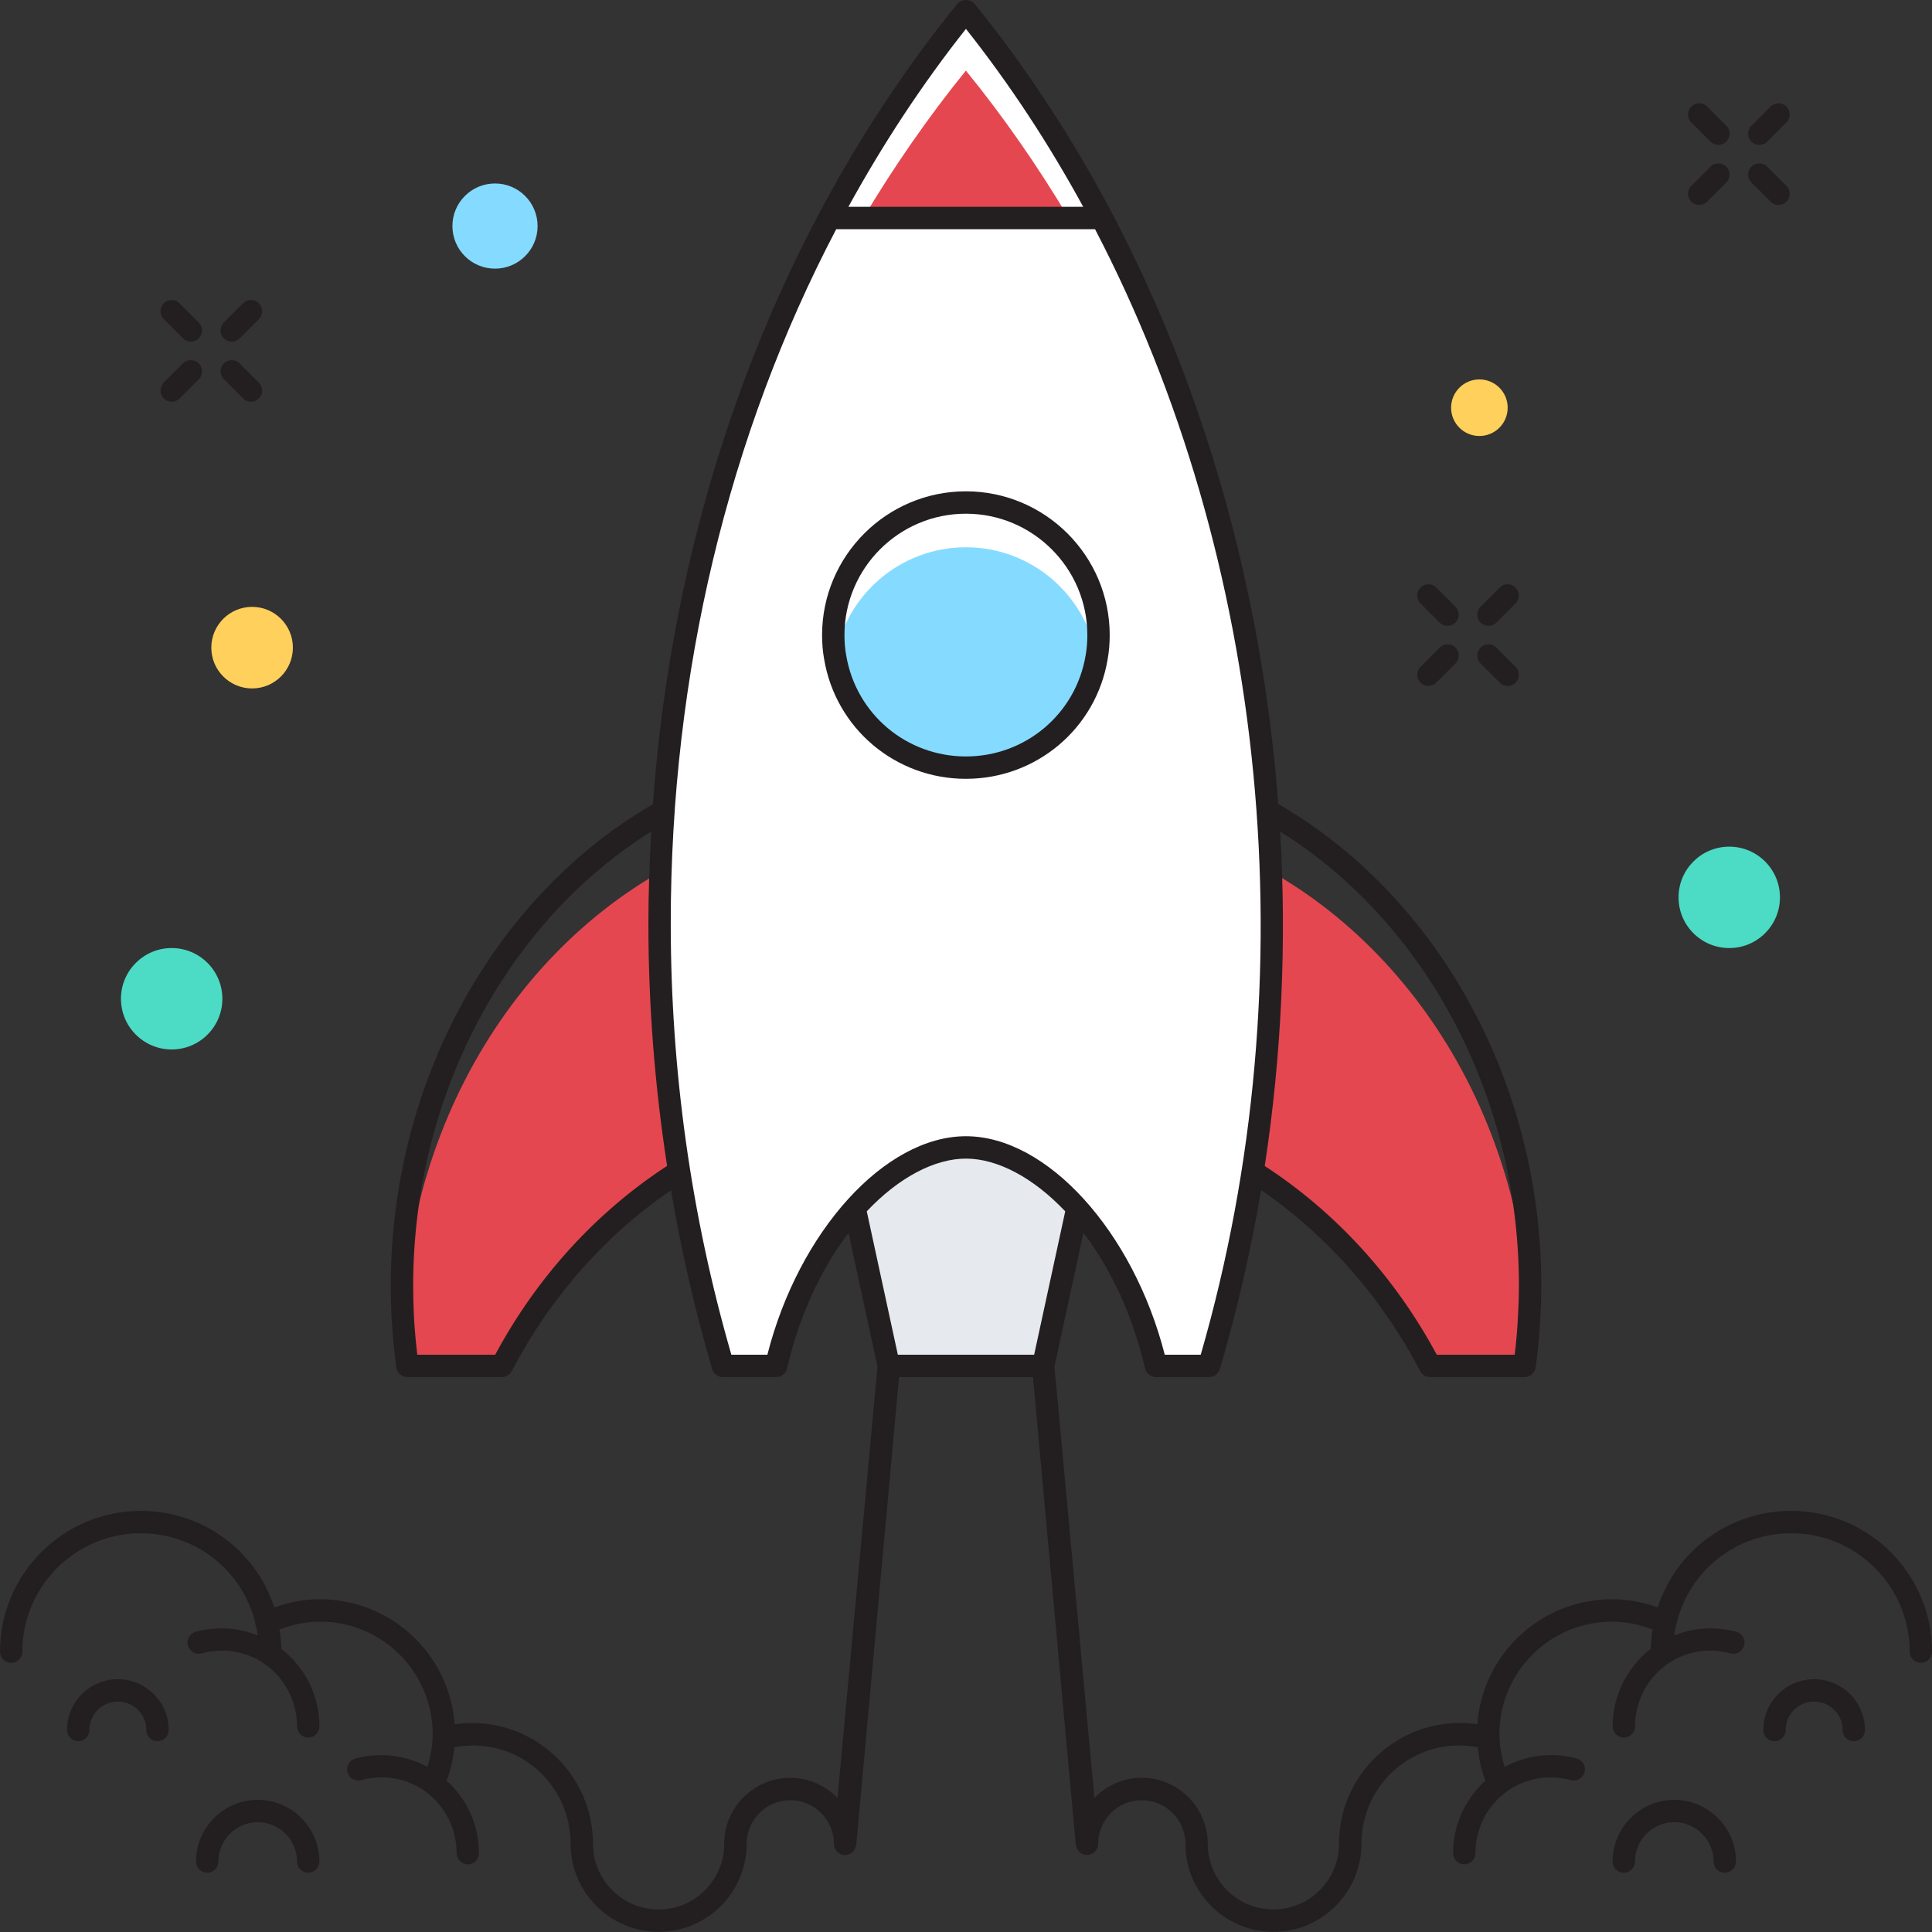
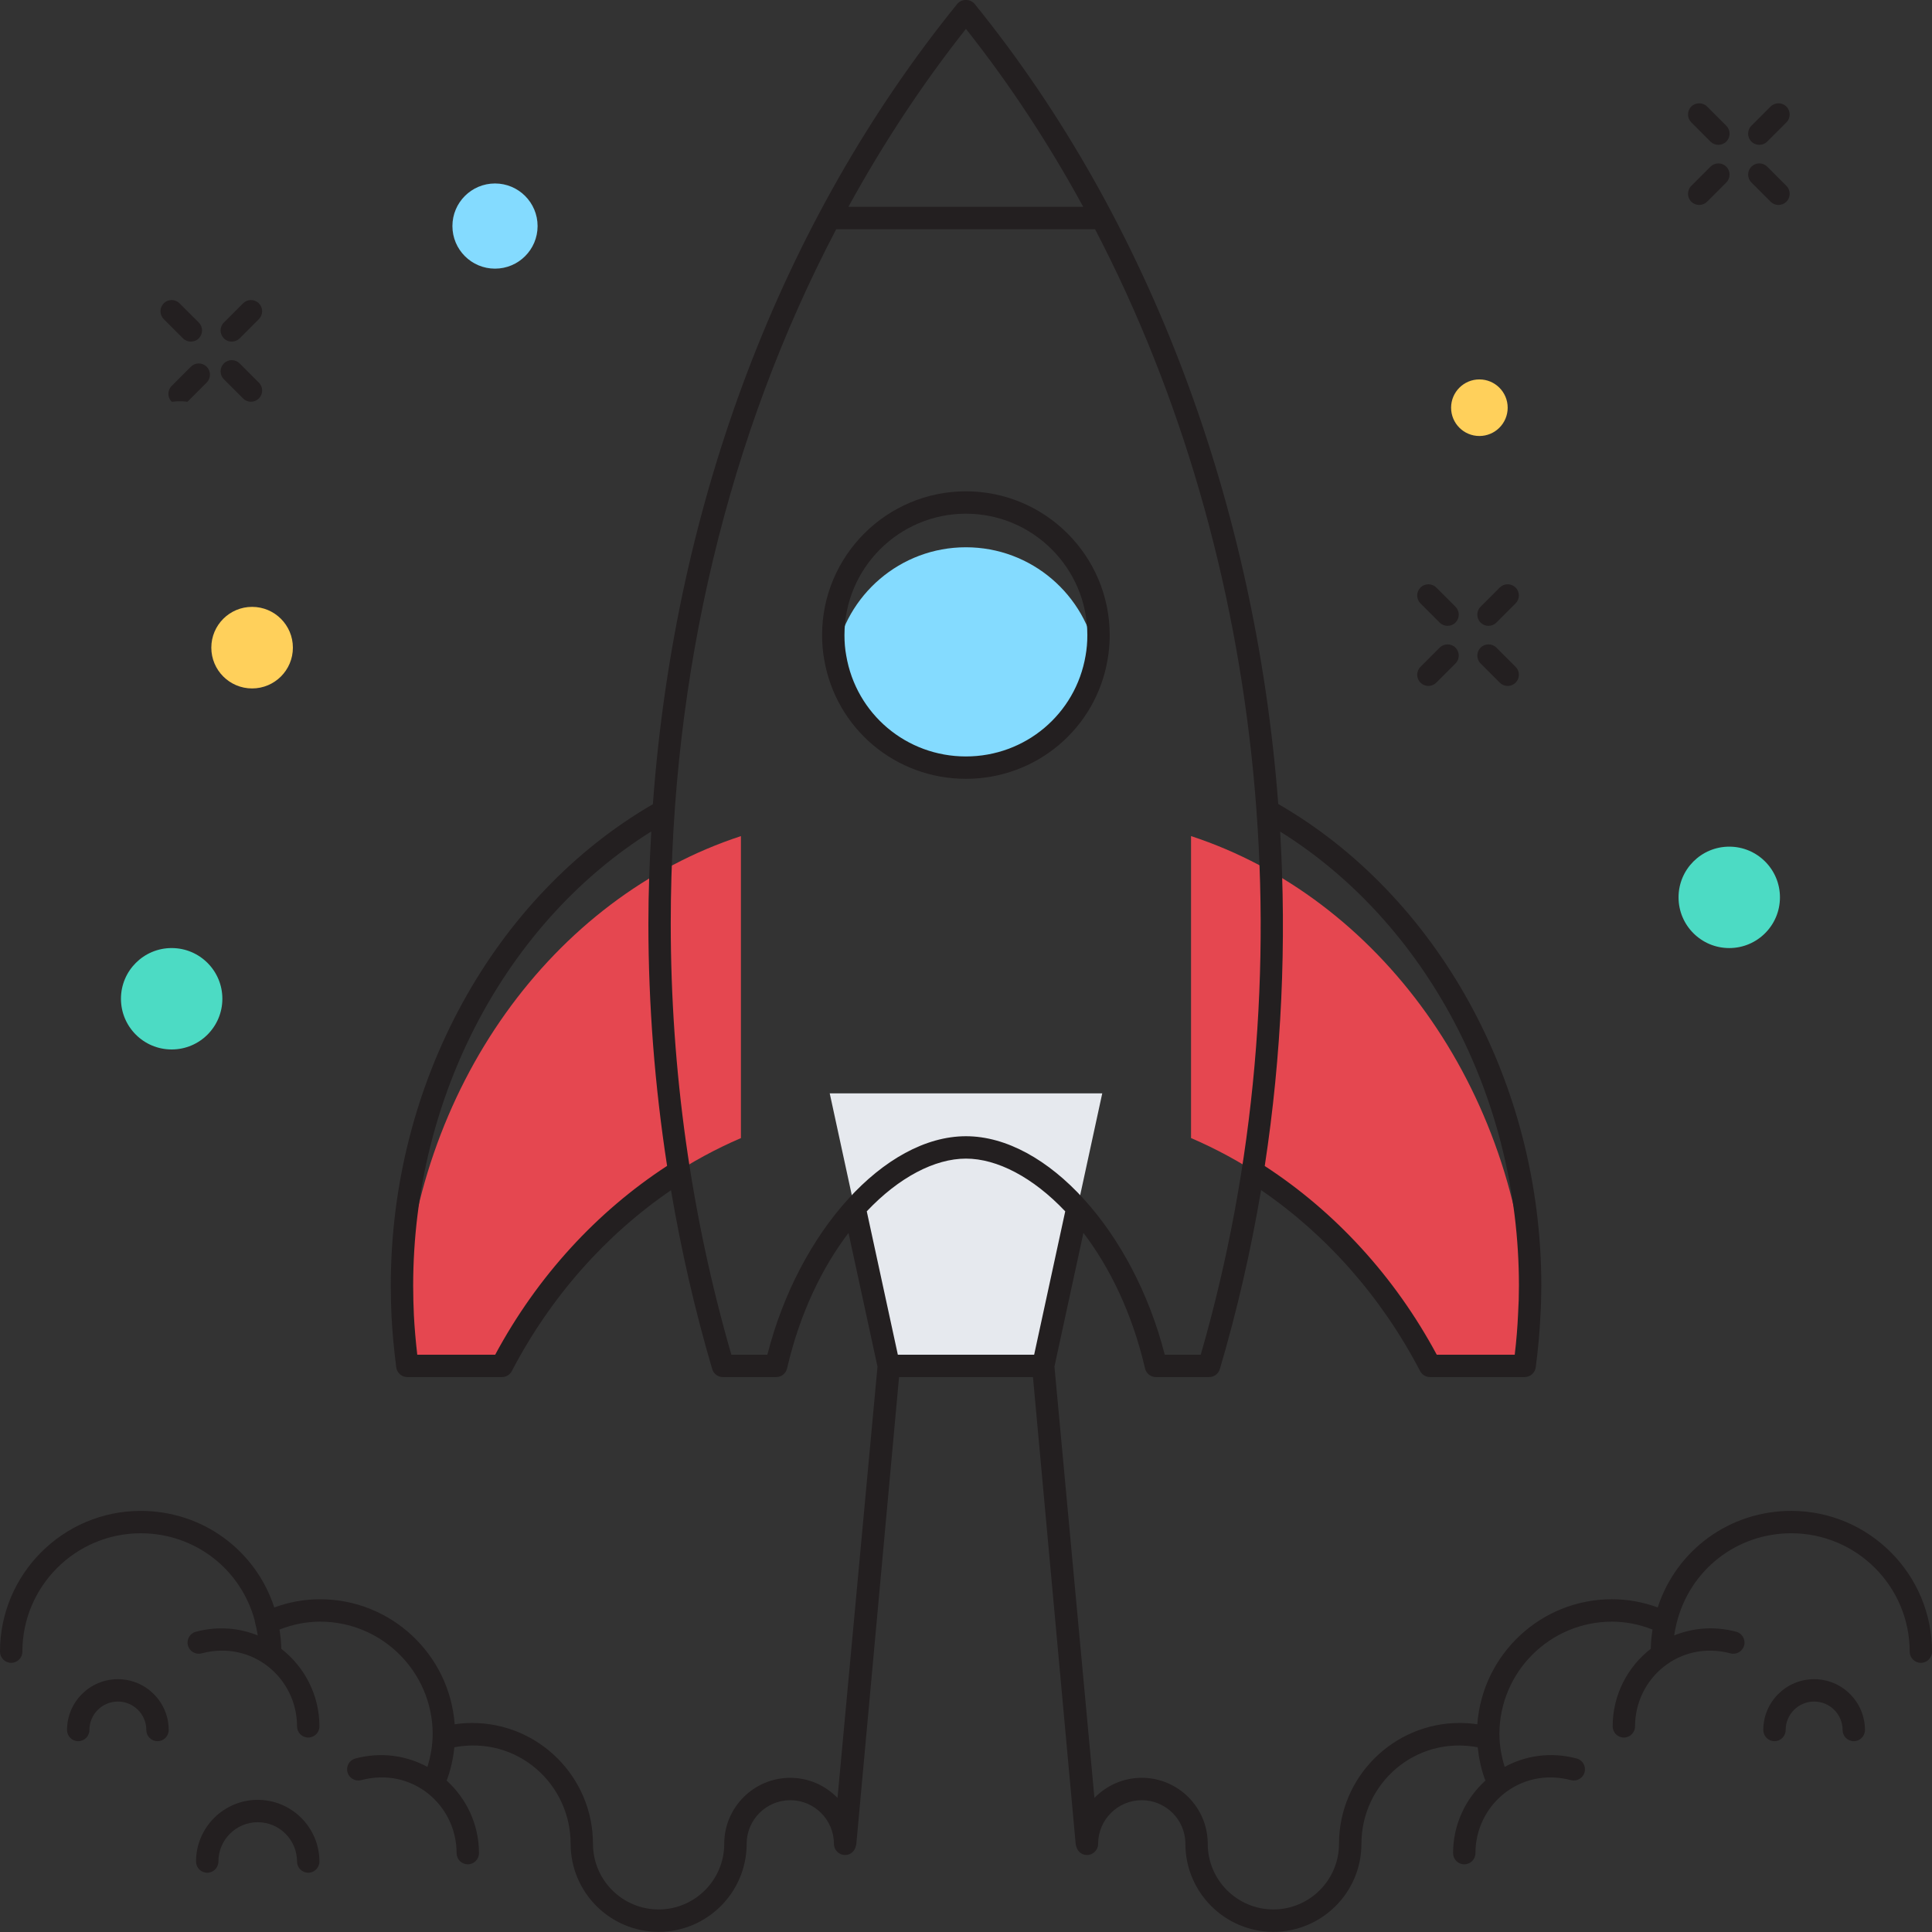
<svg xmlns="http://www.w3.org/2000/svg" version="1.1" id="Layer_1" x="0px" y="0px" width="250px" height="250px" viewBox="0 0 250 250" enable-background="new 0 0 250 250" xml:space="preserve">
  <rect x="0" y="0" width="250" height="250" fill="#333333" stroke="none" />
  <g>
    <g>
      <path fill="#E54750" d="M197.885,170.123c-0.097,2.238-0.311,4.438-0.599,6.621h-12.238    c-6.991-13.396-17.879-23.883-30.928-29.479v-39.075C178.385,116.146,196.396,140.624,197.885,170.123z" />
    </g>
    <g>
      <path fill="#E54750" d="M95.876,108.192v39.076c-13.05,5.598-23.938,16.08-30.927,29.479H52.71    c-0.271-2.123-0.483-4.268-0.599-6.447C53.54,140.721,71.571,116.146,95.876,108.192z" />
    </g>
    <polygon fill="#E6E9EE" points="134.984,176.748 115.014,176.748 107.366,141.48 142.631,141.48  " />
-     <path fill="#FFFFFF" d="M100.438,176.748c3.845-16.637,14.979-28.271,24.557-28.271c9.573,0,20.724,11.638,24.586,28.271h6.88   c17.438-59.103,6.982-127.908-31.466-175.326C98.568,34.029,85.348,76.753,85.348,119.494c0,19.396,2.76,38.799,8.204,57.254   H100.438L100.438,176.748z" />
    <g>
-       <path fill="#E54750" d="M138.29,28.21h-26.584c3.978-6.659,8.397-13.05,13.28-19.074C129.893,15.16,134.312,21.551,138.29,28.21z" />
-     </g>
+       </g>
    <g>
      <path fill="#84DBFF" d="M141.898,85.083c-1.371,8.089-8.418,14.249-16.913,14.249c-8.493,0-15.539-6.159-16.909-14.249    c1.37-8.088,8.416-14.266,16.909-14.266C133.48,70.817,140.527,76.995,141.898,85.083z" />
    </g>
    <g>
      <path fill="#231F20" d="M124.986,100.779c-9.107,0-16.819-6.5-18.338-15.454c-0.178-0.975-0.271-2.038-0.271-3.139    c0-10.259,8.349-18.609,18.608-18.609c10.264,0,18.611,8.35,18.611,18.609c0,1.101-0.093,2.165-0.273,3.158    C141.811,94.278,134.096,100.779,124.986,100.779z M124.986,66.473c-8.663,0-15.713,7.049-15.713,15.713    c0,0.941,0.074,1.803,0.228,2.636c1.284,7.577,7.796,13.062,15.485,13.062c7.694,0,14.204-5.485,15.487-13.042    c0.151-0.852,0.229-1.713,0.229-2.655C140.702,73.522,133.65,66.473,124.986,66.473z" />
    </g>
    <g>
      <g>
        <path fill="#231F20" d="M192.607,80.984c-0.371,0-0.738-0.14-1.021-0.424c-0.566-0.564-0.566-1.482,0-2.046l2.482-2.485     c0.564-0.565,1.481-0.565,2.049,0c0.566,0.566,0.566,1.482,0,2.048l-2.484,2.483C193.352,80.844,192.979,80.984,192.607,80.984z" />
      </g>
      <g>
        <path fill="#231F20" d="M184.833,88.762c-0.371,0-0.744-0.144-1.024-0.426c-0.565-0.565-0.565-1.482,0-2.047l2.483-2.482     c0.563-0.566,1.481-0.566,2.047,0c0.565,0.565,0.565,1.481,0,2.047l-2.485,2.483C185.57,88.619,185.201,88.762,184.833,88.762z" />
      </g>
      <g>
        <path fill="#231F20" d="M195.092,88.762c-0.369,0-0.738-0.142-1.021-0.424l-2.482-2.485c-0.564-0.565-0.564-1.482,0-2.047     c0.564-0.566,1.48-0.566,2.047,0l2.484,2.485c0.564,0.565,0.564,1.481,0,2.047C195.835,88.621,195.463,88.762,195.092,88.762z" />
      </g>
      <g>
        <path fill="#231F20" d="M187.314,80.984c-0.371,0-0.741-0.14-1.022-0.424l-2.483-2.483c-0.565-0.566-0.565-1.484,0-2.048     c0.563-0.565,1.48-0.565,2.045,0l2.485,2.485c0.565,0.564,0.565,1.482,0,2.046C188.057,80.844,187.688,80.984,187.314,80.984z" />
      </g>
    </g>
    <g>
      <g>
        <path fill="#231F20" d="M227.65,18.744c-0.369,0-0.74-0.14-1.022-0.422c-0.563-0.565-0.563-1.482,0-2.049l2.483-2.485     c0.563-0.563,1.479-0.563,2.047,0c0.566,0.566,0.566,1.484,0,2.05l-2.482,2.484C228.393,18.604,228.021,18.744,227.65,18.744z" />
      </g>
      <g>
        <path fill="#231F20" d="M219.874,26.521c-0.372,0-0.742-0.141-1.022-0.424c-0.564-0.565-0.564-1.482,0-2.047l2.482-2.483     c0.566-0.565,1.482-0.565,2.049,0c0.564,0.565,0.564,1.484,0,2.047l-2.484,2.483C220.613,26.379,220.245,26.521,219.874,26.521z" />
      </g>
      <g>
        <path fill="#231F20" d="M230.137,26.522c-0.371,0-0.742-0.141-1.025-0.424l-2.481-2.485c-0.563-0.565-0.563-1.484,0-2.047     c0.563-0.565,1.481-0.565,2.048,0l2.482,2.485c0.564,0.565,0.564,1.482,0,2.047C230.875,26.381,230.504,26.522,230.137,26.522z" />
      </g>
      <g>
        <path fill="#231F20" d="M222.357,18.744c-0.371,0-0.74-0.14-1.023-0.422l-2.482-2.484c-0.564-0.566-0.564-1.482,0-2.05     c0.563-0.563,1.48-0.563,2.047,0l2.484,2.485c0.565,0.567,0.565,1.482,0,2.049C223.1,18.604,222.729,18.744,222.357,18.744z" />
      </g>
    </g>
    <g>
      <circle fill="#FFD05B" cx="191.432" cy="52.757" r="3.661" />
    </g>
    <g>
      <circle fill="#4CDBC4" cx="223.764" cy="116.118" r="6.561" />
    </g>
    <g>
      <circle fill="#4CDBC4" cx="22.213" cy="129.239" r="6.561" />
    </g>
    <g>
      <g>
        <g>
          <path fill="#231F20" d="M29.991,44.206c-0.371,0-0.741-0.141-1.024-0.424c-0.565-0.565-0.565-1.482,0-2.047l2.484-2.483      c0.566-0.567,1.482-0.567,2.047,0c0.565,0.566,0.565,1.482,0,2.045l-2.483,2.485C30.732,44.065,30.361,44.206,29.991,44.206z" />
        </g>
        <g>
-           <path fill="#231F20" d="M22.214,51.985c-0.371,0-0.741-0.144-1.023-0.426c-0.565-0.564-0.565-1.482,0-2.047l2.484-2.483      c0.565-0.568,1.481-0.568,2.047,0c0.565,0.564,0.565,1.48,0,2.046l-2.484,2.484C22.955,51.841,22.584,51.985,22.214,51.985z" />
+           <path fill="#231F20" d="M22.214,51.985c-0.565-0.564-0.565-1.482,0-2.047l2.484-2.483      c0.565-0.568,1.481-0.568,2.047,0c0.565,0.564,0.565,1.48,0,2.046l-2.484,2.484C22.955,51.841,22.584,51.985,22.214,51.985z" />
        </g>
        <g>
          <path fill="#231F20" d="M32.475,51.985c-0.371,0-0.741-0.144-1.024-0.426l-2.484-2.484c-0.565-0.566-0.565-1.482,0-2.046      c0.565-0.568,1.482-0.568,2.048,0l2.483,2.483c0.565,0.565,0.565,1.483,0,2.047C33.215,51.841,32.845,51.985,32.475,51.985z" />
        </g>
        <g>
          <path fill="#231F20" d="M24.698,44.206c-0.371,0-0.741-0.141-1.023-0.424l-2.485-2.485c-0.565-0.563-0.565-1.479,0-2.045      c0.565-0.567,1.481-0.567,2.047,0l2.485,2.483c0.565,0.563,0.565,1.482,0,2.047C25.439,44.065,25.068,44.206,24.698,44.206z" />
        </g>
      </g>
      <g>
        <circle fill="#84DBFF" cx="64.053" cy="29.252" r="5.511" />
      </g>
    </g>
    <g>
      <circle fill="#FFD05B" cx="32.622" cy="83.806" r="5.278" />
    </g>
    <g>
      <path fill="#231F20" d="M231.786,195.508c-7.972,0-14.853,5.057-17.28,12.494c-1.921-0.706-3.908-1.061-5.931-1.061    c-9.196,0-16.755,7.147-17.409,16.181c-0.76-0.114-1.509-0.171-2.264-0.171c-8.62,0-15.635,7.014-15.635,15.633    c0,0,0,0.004,0,0.006c0,4.684-3.812,8.491-8.492,8.491c-4.686,0-8.493-3.81-8.493-8.491c0-4.712-3.831-8.542-8.541-8.542    c-2.4,0-4.567,1.004-6.121,2.604l-5.175-55.82l3.75-17.296c3.414,4.479,6.312,10.396,7.973,17.539    c0.15,0.655,0.734,1.118,1.411,1.118h6.88c0.643,0,1.207-0.42,1.389-1.035c2.246-7.615,4.021-15.355,5.336-23.161    c8.402,5.75,15.545,13.765,20.578,23.417c0.252,0.479,0.746,0.779,1.286,0.779h12.238c0.726,0,1.338-0.537,1.437-1.258    c0.314-2.394,0.517-4.601,0.607-6.723c0.079-1.27,0.117-2.553,0.117-3.837c0-26.507-13.567-50.526-34.041-62.337    c-2.917-38.434-16.432-75.341-39.288-103.53c-0.552-0.679-1.701-0.679-2.25,0c-22.8,28.135-36.519,64.453-39.386,103.557    c-20.41,11.83-33.916,35.841-33.916,62.31c0,1.334,0.04,2.67,0.098,3.996c0.109,2.055,0.309,4.196,0.608,6.553    c0.093,0.724,0.708,1.269,1.437,1.269h12.24c0.539,0,1.034-0.301,1.283-0.779c5.036-9.654,12.186-17.65,20.595-23.398    c1.332,7.825,3.096,15.555,5.334,23.145c0.182,0.615,0.747,1.035,1.388,1.035h6.886c0.674,0,1.26-0.465,1.412-1.122    c1.65-7.142,4.543-13.056,7.95-17.533l3.751,17.298l-5.174,55.812c-1.553-1.599-3.717-2.602-6.117-2.602    c-4.71,0-8.542,3.83-8.542,8.542c0,4.683-3.809,8.491-8.491,8.491c-4.684,0-8.492-3.809-8.492-8.491    c0-0.004-0.002-0.007-0.002-0.012c-0.004-8.617-7.016-15.627-15.633-15.627c-0.755,0-1.503,0.057-2.263,0.171    c-0.656-9.031-8.215-16.18-17.411-16.18c-2.021,0-4.009,0.354-5.93,1.06c-2.428-7.438-9.308-12.494-17.28-12.494    C8.171,195.508,0,203.68,0,213.723c0,0.799,0.649,1.447,1.448,1.447c0.799,0,1.448-0.648,1.448-1.447    c0-8.445,6.872-15.318,15.318-15.318c7.006,0,12.995,4.65,14.77,11.369c-0.009,0.002-0.016,0.004-0.025,0.006    c0.167,0.604,0.299,1.221,0.397,1.844c-2.408-0.971-5.164-1.23-8.013-0.479c-0.772,0.207-1.233,0.998-1.028,1.771    c0.207,0.771,0.998,1.235,1.771,1.028c6.562-1.745,12.351,3.207,12.351,9.445c0,0.801,0.649,1.448,1.448,1.448    c0.8,0,1.448-0.647,1.448-1.448c0-4.074-1.941-7.707-4.932-10.033c-0.018-0.84-0.1-1.672-0.237-2.49    c1.706-0.67,3.469-1.027,5.262-1.027c8.029,0,14.562,6.53,14.562,14.562c0,0.026-0.004,0.054-0.005,0.08    c-0.007,1.396-0.256,2.785-0.676,4.153c-2.684-1.454-5.933-1.979-9.316-1.09c-0.773,0.204-1.235,0.997-1.03,1.771    c0.206,0.774,1.003,1.234,1.77,1.033c6.598-1.75,12.353,3.209,12.353,9.444c0,0.801,0.648,1.448,1.448,1.448    c0.799,0,1.448-0.647,1.448-1.448c0-3.729-1.631-7.078-4.199-9.403c0.031-0.062,0.073-0.111,0.095-0.179    c0.477-1.353,0.779-2.729,0.917-4.117c8.102-1.517,15.044,4.703,15.044,12.491c0,0.006,0.002,0.007,0.002,0.011    c0.004,6.277,5.111,11.384,11.388,11.384c6.279,0,11.389-5.108,11.389-11.389c0-3.113,2.533-5.646,5.646-5.646    c3.112,0,5.646,2.531,5.646,5.646c0,0.801,0.647,1.448,1.448,1.448c0.711,0,1.277-0.524,1.396-1.204    c0.012-0.045,0.04-0.062,0.045-0.114l5.539-60.524h17.329l5.539,60.524c0.007,0.078,0.045,0.128,0.063,0.192    c0.147,0.64,0.696,1.126,1.383,1.126c0.798,0,1.447-0.647,1.447-1.448c0-3.113,2.53-5.646,5.646-5.646    c3.114,0,5.646,2.531,5.646,5.646c0,6.278,5.108,11.389,11.389,11.389c6.279,0,11.39-5.108,11.39-11.389c0-0.002,0-0.004,0-0.004    c0-7.79,6.958-14.004,15.045-12.493c0.142,1.39,0.44,2.769,0.918,4.117c0.022,0.063,0.065,0.117,0.099,0.179    c-2.568,2.325-4.201,5.676-4.201,9.403c0,0.801,0.647,1.448,1.447,1.448c0.801,0,1.447-0.647,1.447-1.448    c0-6.235,5.78-11.188,12.354-9.444c0.775,0.202,1.567-0.259,1.771-1.033c0.202-0.771-0.257-1.563-1.029-1.771    c-3.385-0.892-6.634-0.367-9.315,1.09c-0.419-1.368-0.669-2.76-0.677-4.153c-0.002-0.026-0.006-0.054-0.006-0.08    c0-8.03,6.532-14.562,14.562-14.562c1.791,0,3.553,0.355,5.254,1.023c-0.134,0.82-0.212,1.65-0.229,2.488    c-2.992,2.328-4.931,5.965-4.931,10.039c0,0.801,0.647,1.448,1.448,1.448c0.8,0,1.449-0.647,1.449-1.448    c0-6.236,5.785-11.191,12.347-9.445c0.778,0.207,1.569-0.258,1.772-1.028c0.203-0.772-0.256-1.563-1.028-1.771    c-2.854-0.759-5.617-0.492-8.026,0.479c0.077-0.532,0.18-1.059,0.312-1.575c1.68-6.866,7.742-11.646,14.844-11.646    c8.447,0,15.318,6.871,15.318,15.318c0,0.799,0.646,1.447,1.447,1.447c0.799,0,1.446-0.648,1.446-1.447    C250,203.678,241.83,195.508,231.786,195.508z M165.652,107.606c18.641,11.625,30.897,34.042,30.897,58.771    c0,1.225-0.036,2.448-0.112,3.684c-0.074,1.686-0.215,3.406-0.431,5.236h-10.091c-5.46-10.163-13.189-18.516-22.257-24.417    C165.85,136.521,166.497,121.974,165.652,107.606z M124.993,3.737c5.668,7.16,10.729,14.876,15.174,23.025h-30.385    C114.253,18.628,119.312,10.909,124.993,3.737z M64.078,175.297H53.994c-0.207-1.796-0.35-3.465-0.436-5.064    c-0.056-1.271-0.094-2.562-0.094-3.854c0-24.708,12.209-47.15,30.812-58.789c-0.224,3.948-0.375,7.91-0.375,11.907    c0,10.564,0.828,21.047,2.42,31.37C77.259,156.771,69.535,165.139,64.078,175.297z M99.298,175.298h-4.661    c-5.205-18.002-7.842-36.769-7.842-55.802c0-32.366,7.482-63.305,21.412-89.838h33.492c22.264,42.714,27.811,96.715,13.676,145.64    h-4.657c-4.071-15.94-15.218-28.271-25.724-28.271C114.486,147.027,103.355,159.355,99.298,175.298z M116.18,175.298    l-4.021-18.553c4.164-4.41,8.809-6.821,12.836-6.821c4.026,0,8.675,2.414,12.845,6.823l-4.021,18.551H116.18z" />
      <path fill="#231F20" d="M234.749,217.286c-3.627,0-6.579,2.948-6.579,6.575c0,0.802,0.648,1.449,1.448,1.449    c0.801,0,1.446-0.647,1.446-1.449c0-2.028,1.652-3.682,3.685-3.682c2.028,0,3.683,1.651,3.683,3.682    c0,0.802,0.646,1.449,1.446,1.449s1.447-0.647,1.447-1.449C241.325,220.234,238.375,217.286,234.749,217.286z" />
-       <path fill="#231F20" d="M216.65,232.9c-4.4,0-7.981,3.582-7.981,7.983c0,0.798,0.647,1.448,1.448,1.448    c0.8,0,1.449-0.65,1.449-1.448c0-2.808,2.279-5.089,5.084-5.089c2.807,0,5.088,2.281,5.088,5.089c0,0.798,0.65,1.448,1.449,1.448    c0.801,0,1.445-0.65,1.445-1.448C224.635,236.482,221.055,232.9,216.65,232.9z" />
      <path fill="#231F20" d="M15.251,217.286c-3.626,0-6.577,2.948-6.577,6.575c0,0.802,0.648,1.449,1.448,1.449    c0.799,0,1.448-0.647,1.448-1.449c0-2.028,1.652-3.682,3.682-3.682c2.031,0,3.682,1.651,3.682,3.682    c0,0.802,0.648,1.449,1.448,1.449c0.8,0,1.448-0.647,1.448-1.449C21.829,220.234,18.879,217.286,15.251,217.286z" />
      <path fill="#231F20" d="M33.349,232.9c-4.402,0-7.983,3.582-7.983,7.983c0,0.798,0.648,1.448,1.447,1.448    c0.8,0,1.449-0.65,1.449-1.448c0-2.808,2.282-5.089,5.087-5.089c2.805,0,5.087,2.281,5.087,5.089c0,0.798,0.649,1.448,1.448,1.448    c0.8,0,1.448-0.65,1.448-1.448C41.331,236.482,37.75,232.9,33.349,232.9z" />
    </g>
  </g>
</svg>